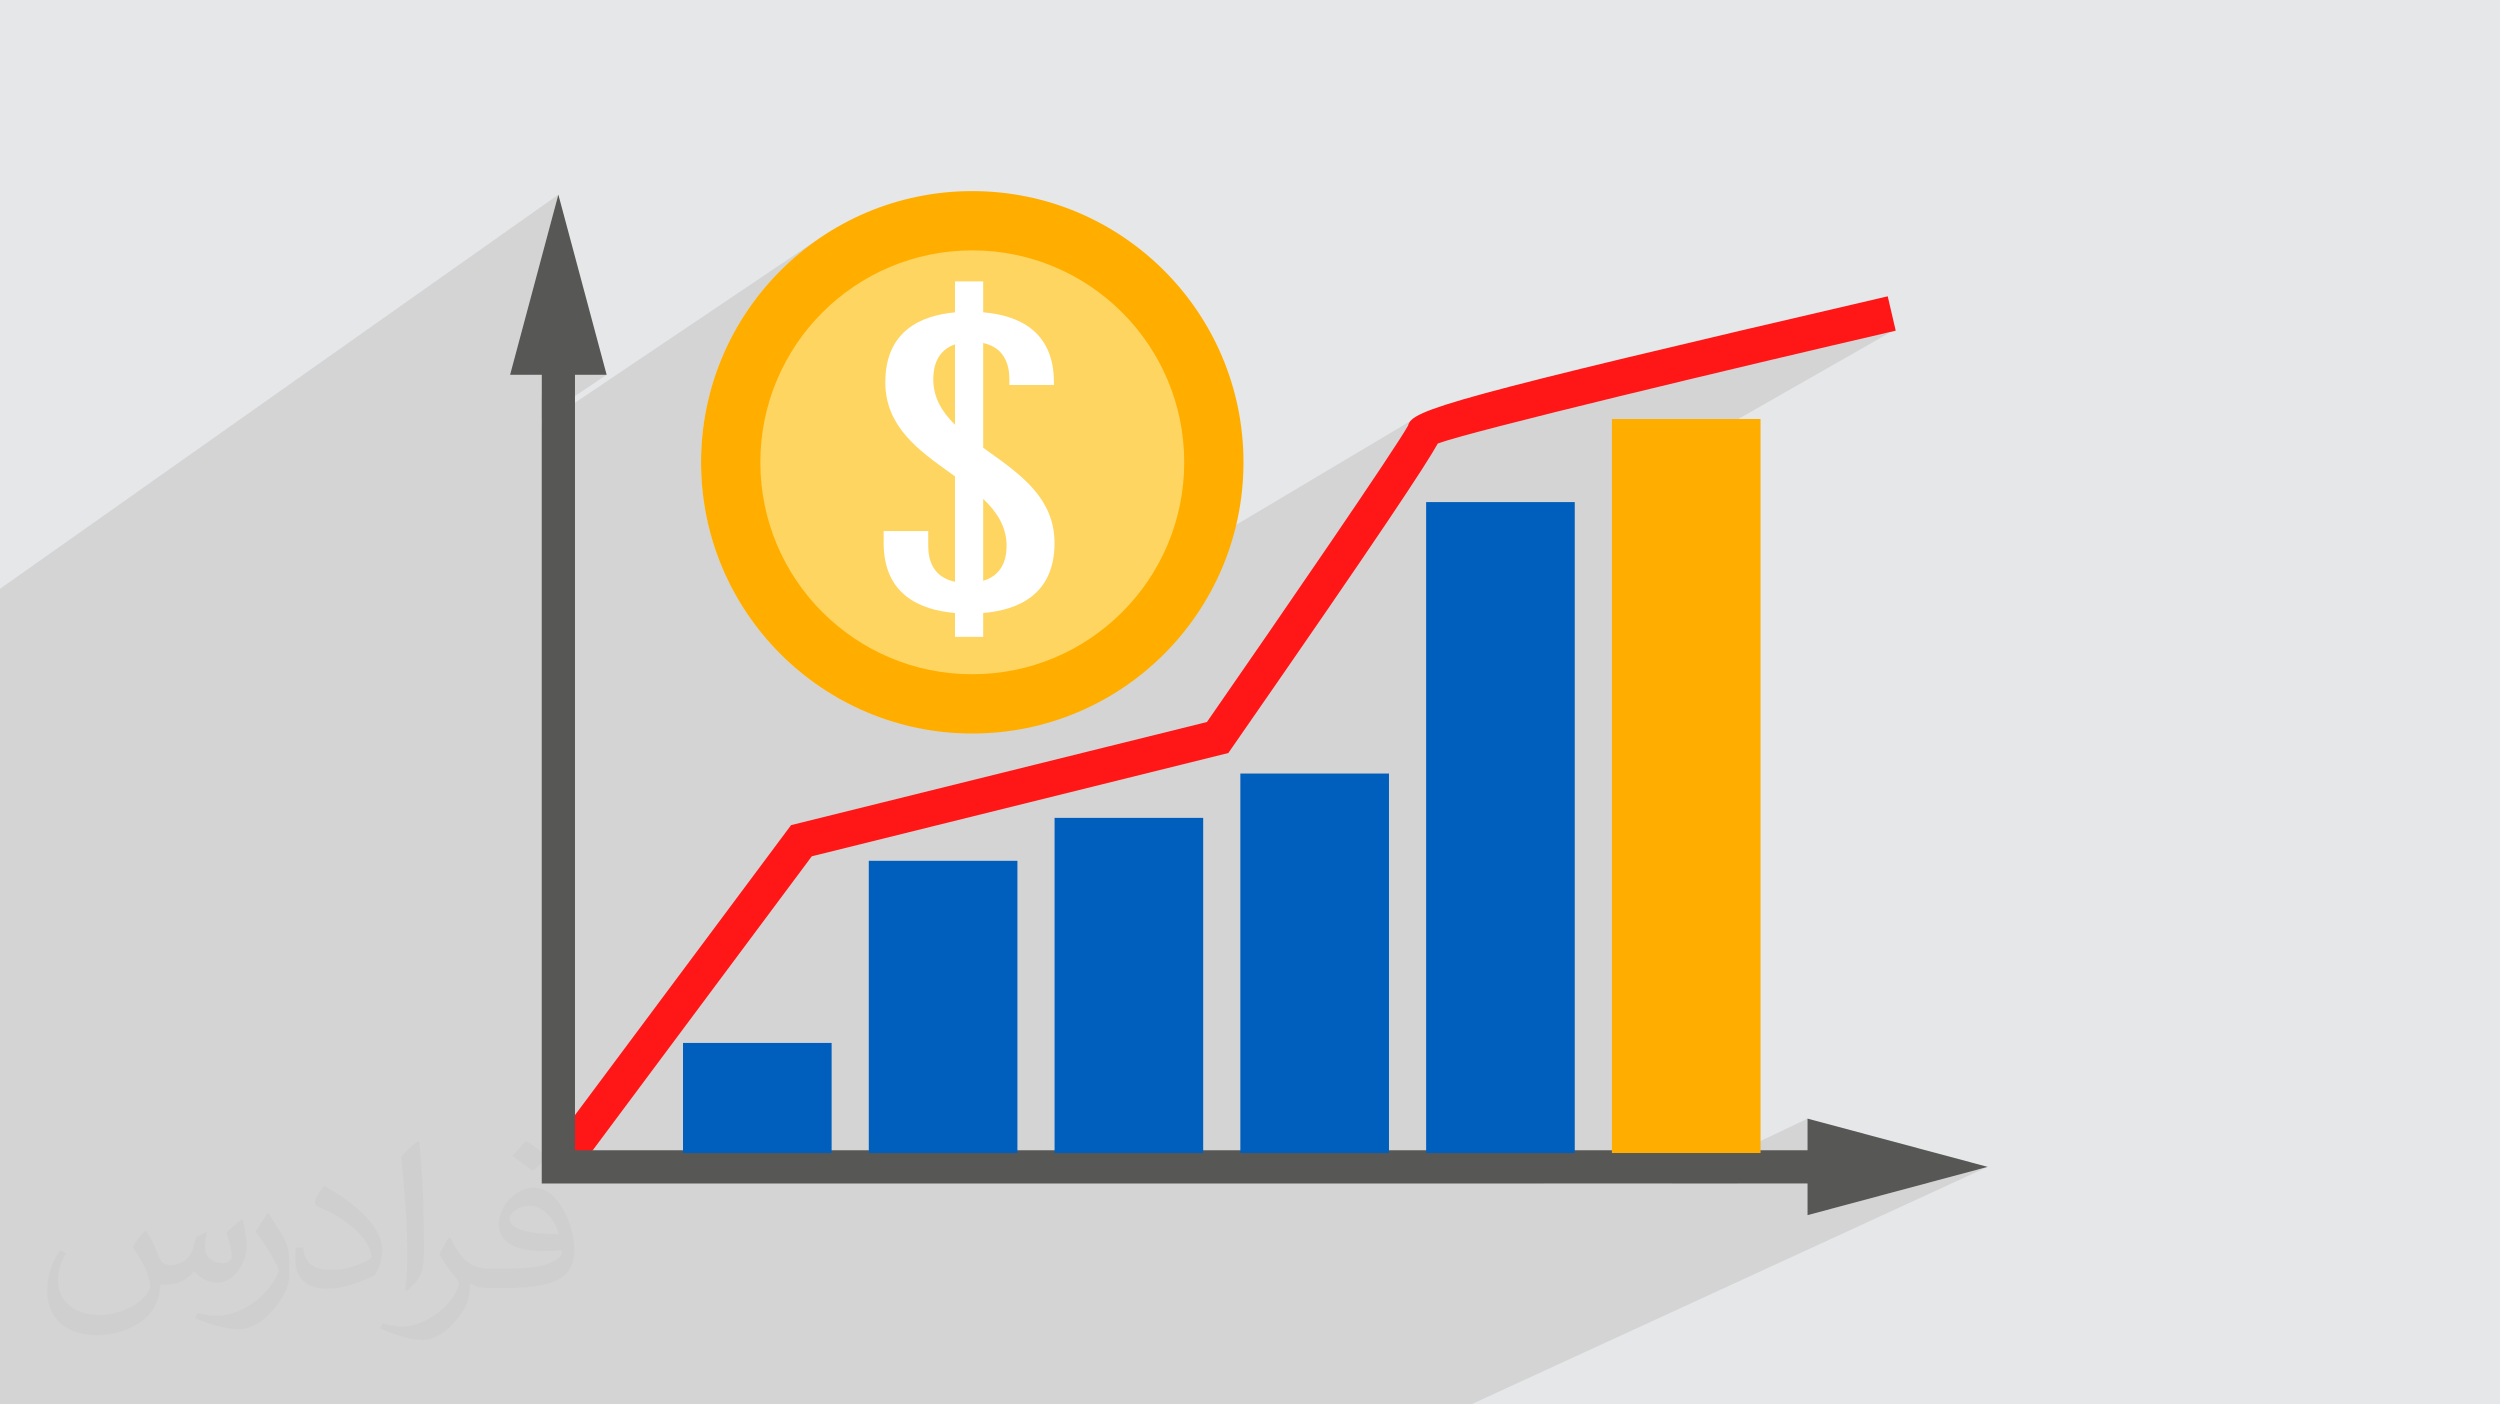
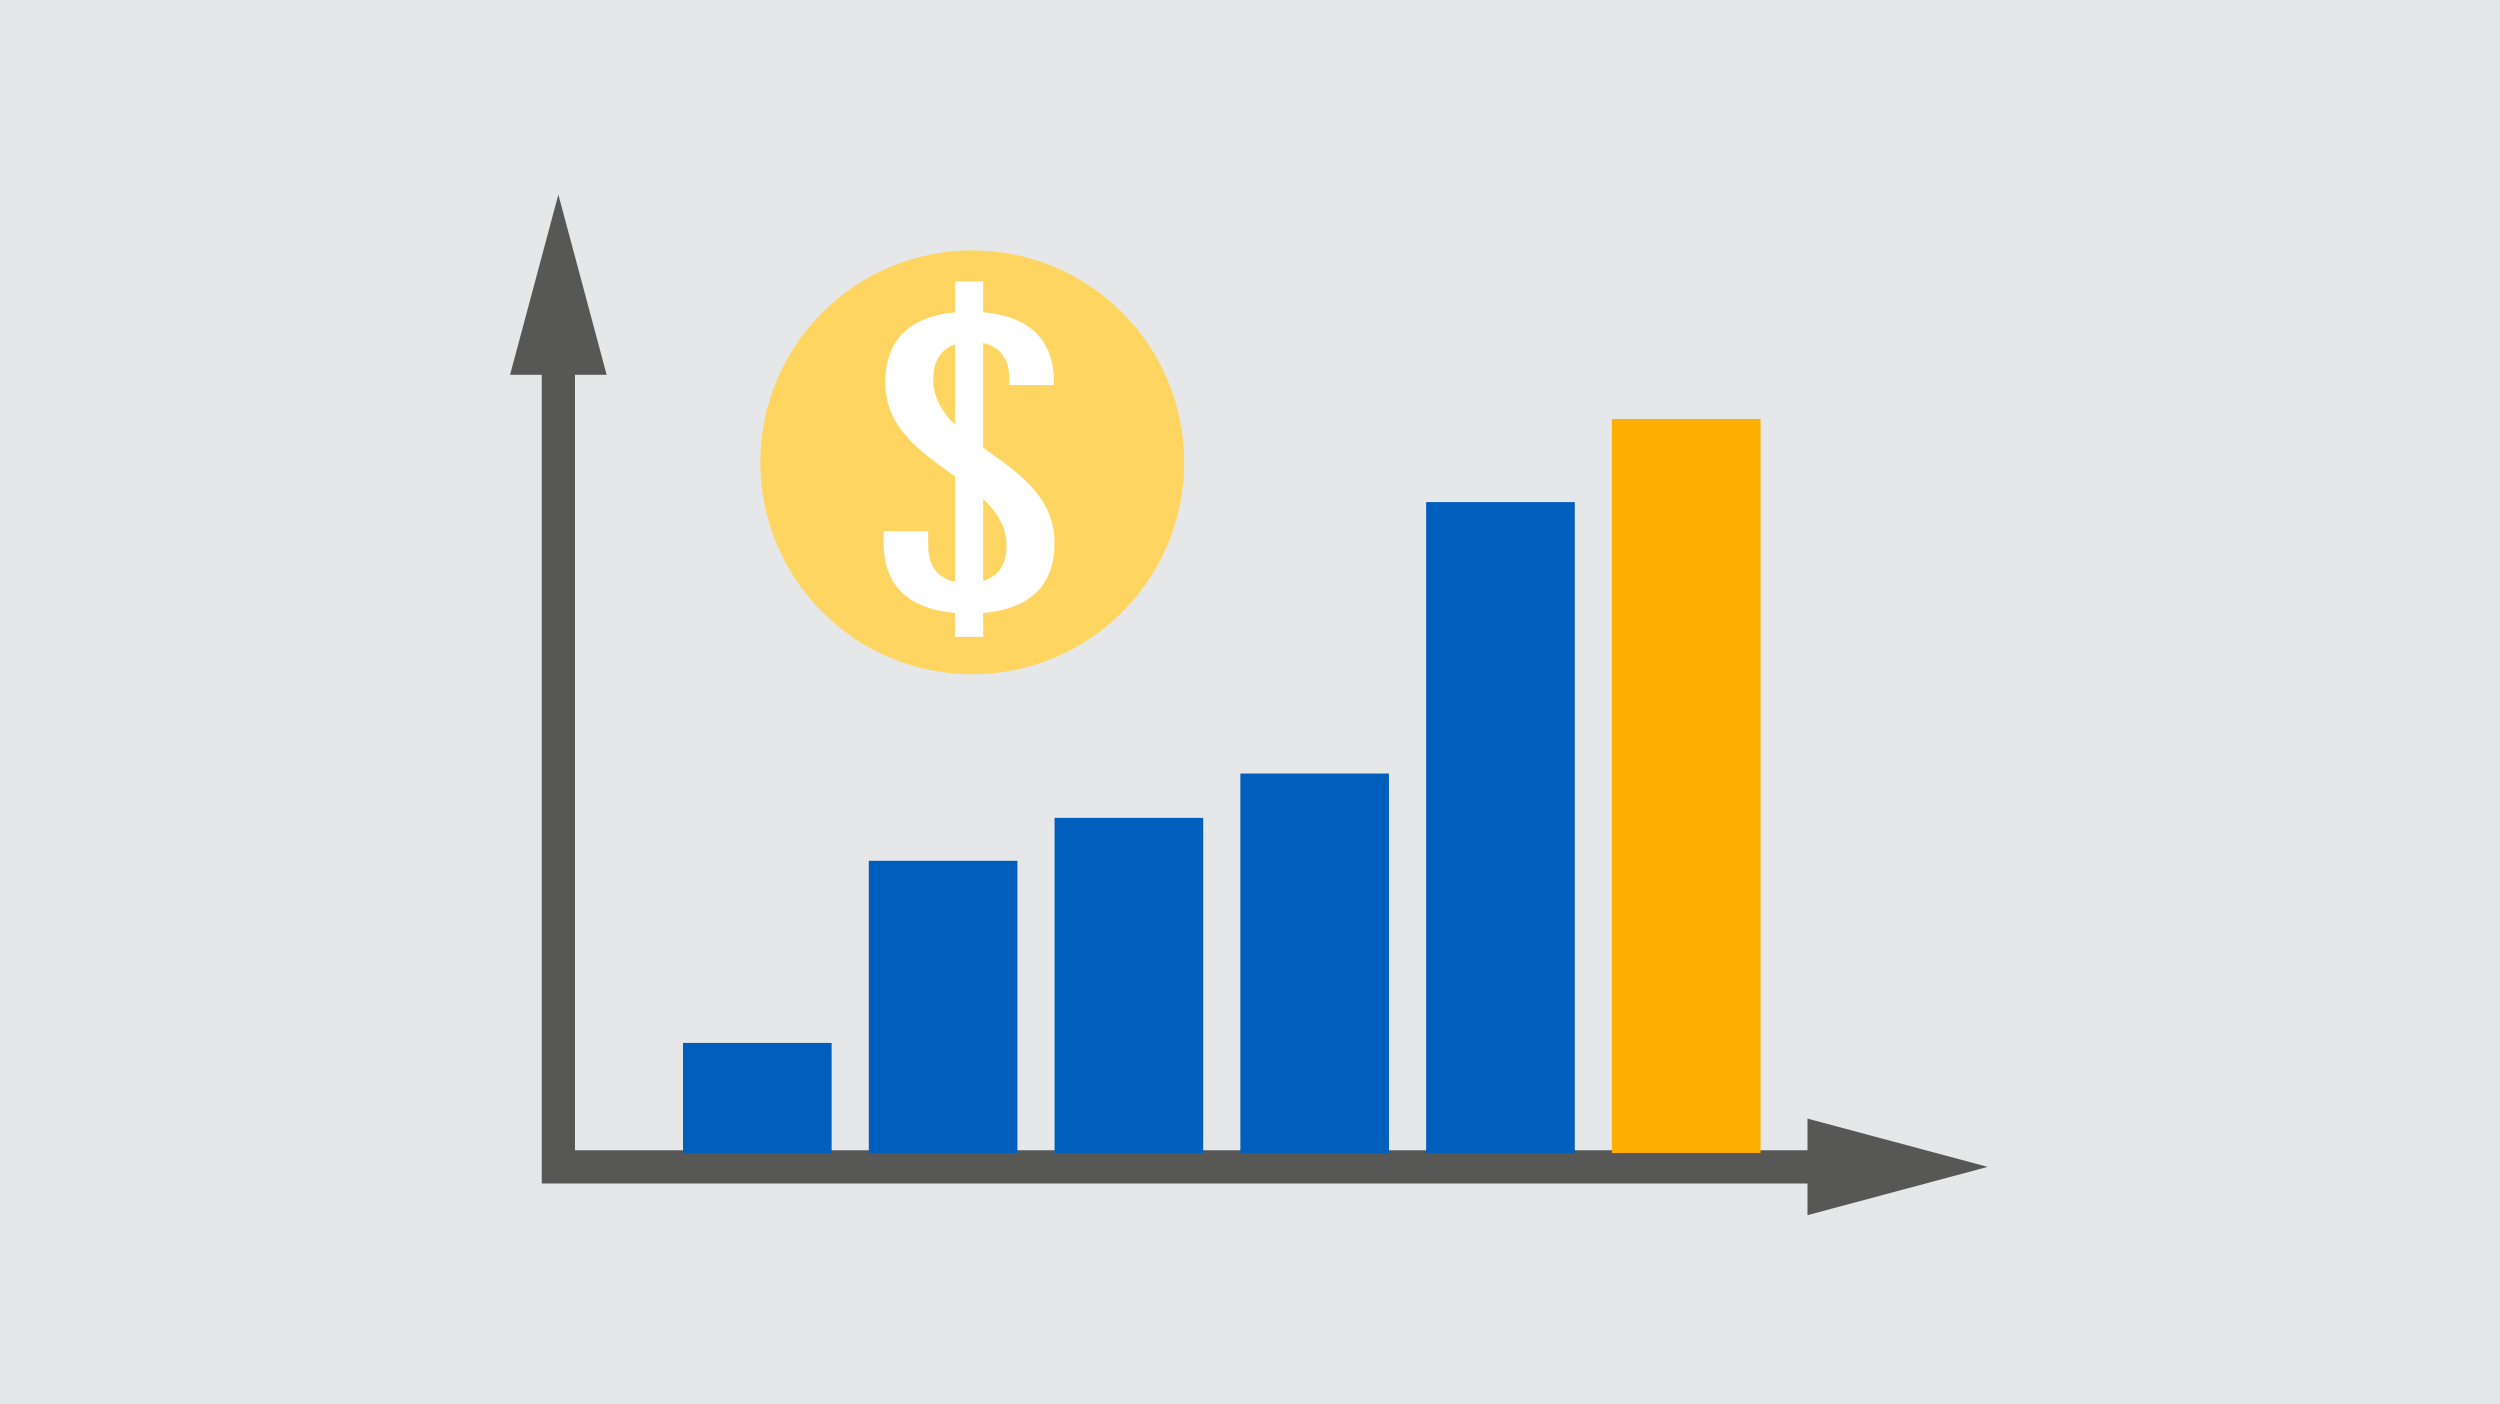
<svg xmlns="http://www.w3.org/2000/svg" xml:space="preserve" width="3.709in" height="2.083in" version="1.1" style="shape-rendering:geometricPrecision; text-rendering:geometricPrecision; image-rendering:optimizeQuality; fill-rule:evenodd; clip-rule:evenodd" viewBox="0 0 3709.33 2083.19">
  <defs>
    <style type="text/css">
   
    .str0 {stroke:#FF1717;stroke-width:3;stroke-miterlimit:10}
    .fil0 {fill:#E6E7E8}
    .fil5 {fill:#005FBD;fill-rule:nonzero}
    .fil4 {fill:#575756;fill-rule:nonzero}
    .fil3 {fill:#FF1717;fill-rule:nonzero}
    .fil6 {fill:#FFAE00;fill-rule:nonzero}
    .fil7 {fill:#FFD561;fill-rule:nonzero}
    .fil8 {fill:white;fill-rule:nonzero}
    .fil2 {fill:#373435;fill-opacity:0.031}
    .fil1 {fill:#373435;fill-opacity:0.102}
   
  </style>
  </defs>
  <g id="Layer_x0020_1">
    <polygon class="fil0" points="-0,0 3709.33,0 3709.33,2083.19 -0,2083.19 " />
-     <polygon class="fil1" points="-0,1913.23 -0,1905.17 -0,1875.17 -0,1870.28 -0,1363.63 -0,1171.54 -0,1162.59 -0,1133.69 -0,1103.04 -0,1073.54 -0,873.59 828.45,288.74 756.81,556.08 803.8,556.08 803.8,589.47 853.11,556.08 900.09,556.08 803.8,620.97 803.8,630.7 1217.59,352.29 1201.81,363.51 1186.61,375.45 1172.01,388.1 1158.03,401.43 1144.7,415.4 1132.06,430 1120.11,445.21 1108.89,460.98 1098.43,477.31 1088.73,494.17 1079.85,511.52 1071.79,529.34 1064.58,547.62 1058.26,566.31 1052.83,585.41 1048.34,604.88 1044.8,624.7 1042.24,644.83 1040.69,665.27 1040.16,685.98 1040.69,706.69 1042.24,727.12 1044.8,747.26 1048.34,767.07 1052.83,786.54 1058.26,805.64 1064.58,824.33 1071.79,842.61 1079.85,860.43 1088.73,877.78 1098.43,894.63 1108.89,910.96 1120.11,926.74 1132.06,941.94 1144.7,956.54 1158.03,970.51 1172.01,983.83 1186.61,996.48 1201.81,1008.43 1217.59,1019.64 1233.92,1030.11 1250.77,1039.8 1268.12,1048.68 1285.95,1056.74 1304.22,1063.94 1322.92,1070.27 1337.3,1074.35 2101.87,619.3 2098.35,621.59 2095.62,623.78 2093.58,625.89 2092.13,627.96 2091.17,630 2090.6,632.04 2088.38,635.9 2085.31,640.95 2081.43,647.15 2076.78,654.43 2071.41,662.74 2065.33,672.02 2058.61,682.22 2052.4,691.59 2139.43,640.12 2139.19,642.09 2138.8,643.97 2138.27,645.76 2137.63,647.45 2136.89,649.04 2136.07,650.52 2135.18,651.9 2134.24,653.17 2041.49,707.93 2038.8,711.95 2132.3,656.77 2138.23,654.74 2146.03,652.3 2155.61,649.48 2166.87,646.29 2179.73,642.75 2194.1,638.89 2209.9,634.72 2227.03,630.26 2245.41,625.54 2264.95,620.57 2285.57,615.38 2307.17,609.98 2329.67,604.39 2352.97,598.63 2377,592.74 2401.66,586.71 2426.87,580.58 2452.54,574.36 2478.58,568.07 2504.9,561.74 2531.42,555.39 2558.04,549.03 2584.69,542.68 2611.26,536.37 2637.69,530.11 2663.87,523.92 2689.71,517.83 2715.14,511.86 2740.06,506.02 2764.39,500.33 2788.04,494.82 2810.91,489.5 2391.64,728.67 2391.64,1706.68 2289.87,1756 2479.78,1756 2681.85,1659.7 2681.85,1706.68 2577.48,1756 2681.85,1756 2681.85,1802.98 2949.19,1731.33 2184.07,2083.19 2078.29,2083.19 1983.15,2083.19 1885.03,2083.19 1793.17,2083.19 1614.62,2083.19 1357.78,2083.19 1100.94,2083.19 844.1,2083.19 587.26,2083.19 330.41,2083.19 217.46,2083.19 172.22,2083.19 113.93,2083.19 108.74,2083.19 99.15,2083.19 68.78,2083.19 36.75,2083.19 19.55,2083.19 -0,2083.19 -0,2022.59 -0,1990.78 -0,1978.83 -0,1971.94 -0,1944.67 -0,1936.36 -0,1918.4 -0,1915.21 " />
-     <path class="fil2" d="M217.02 1826.17c7,11 12,21 16,32 3,7 5,19 21,19 5,0 11,-2 17,-5 7,-4 11,-9 14,-16l6 -21 15 -7 1 1c-2,8 -3,15 -3,21 0,18 15,24 27,24 7,0 13,-4 13,-10 0,-8 -4,-23 -8,-35 7,-7 14,-14 23,-20l1 1c4,15 6,30 6,40 0,10 -4,21 -8,28 -8,14 -20,25 -36,25 -12,0 -25,-6 -34,-17l0 0c-9,11 -22,20 -43,20l-7 0c-1,14 -4,24 -9,33 -13,25 -50,42 -85.01,42 -49,0 -74.01,-28 -74.01,-66 0,-23 8,-45 19,-60l9 4c-8,14 -12,27 -12,40 0,35 29,52 62,52 31,0 69.01,-19 75.01,-42 -3,-25 -12,-36 -26,-59 4,-8 10,-15 17,-23l1 0 0 0 0 0 0 0 1 -1 0 0 0 0 0 0 1 0 0.01 -0.01zm564.05 -133.01c10,6 21,14 30,23 -6,8 -12,15 -21,21 -10,-8 -20,-15 -30,-22 7,-8 14,-15 20,-22l0 0 0 0 0 0 1 0 0 -0zm5 96.01c-17,0 -30,11 -30,19 0,17 34,23 73.01,23 -5,-21 -23,-42 -43,-42l0 0zm-38 93.01c22,0 41,-1 55,-4 16,-4 30,-12 30,-18 0,-2 0,-3 0,-5 -9,1 -19,1 -28,1 -30,0 -52,-7 -61,-23 -2,-5 -4,-10 -4,-15 0,-16 7,-32 19,-42 10,-9 21,-14 33,-14 21,0 37,17 49,43 6,14 11,30 11,51 0,14 -4,25 -12,34 -16,15 -45,21 -90.01,21l-21 0 0 0 -5 0c-11,0 -19,-2 -26,-7l-1 0c0,3 0,5 0,7 0,10 -3,23 -10,34 -20,30 -42,43 -60,43 -19,0 -42,-8 -63,-17l4 -8c7,3 16,5 29,5 34,0 79.01,-33 84.01,-65 -1,-3 -4,-6 -7,-10 -10,-12 -16,-22 -22,-32 5,-10 9,-18 14,-25l2 0c15,30 28,46 57,46l5 0 0 0 21 0 0 0 0 0 0 0 -1 0 0 0 0 0 0 0 -2 0 -0 -0zm-147.01 31c2,-13 3,-29 3,-43l0 -21c0,-39 -5,-96.01 -9,-133.01 7,-8 17,-17 25,-23l2 1c5,47 7,101.01 7,151.01 0,13 0,26 -2,35 -1,12 -8,21 -23,35l-3 -2 0 0 0 0 0 0 0 0 0 0 0 0 0 0zm-151.02 -62.01c1,18 10,33 41,33 20,0 36,-5 55,-14 3,-2 5,-4 5,-5 0,-11 -9,-27 -24,-41 -15,-13 -33,-25 -52,-32 -6,-3 -8,-6 -8,-8 0,-5 7,-16 13,-24l2 0c21,11 43,27 60,44 15,16 25,33 25,51 0,13 -4,26 -11,37 -23,11 -47,20 -70.01,20 -29,0 -48,-13 -48,-45 0,-4 0,-9 1,-16l10 0 0 0 0 0 0 0 0 0 0 0 0 0 0 0 1 0 0 0zm-52 -52l18 29c7,11 13,22 13,41l0 24c0,19 -12,39 -32,59 -15,14 -29,20 -42,20 -19,0 -40,-6 -65,-16l3 -8c8,2 17,4 28,4 36,0 72.01,-26 89.01,-58 2,-4 3,-7 3,-9 0,-4 -2,-8 -4,-11 -9,-17 -19,-33 -30,-47 6,-9 12,-18 18,-27l2 0 0 0 0 0 0 0 0 0 -1 -1 0 -0z" />
    <g id="_1781293127936">
-       <path class="fil3 str0" d="M2139.43 640.12c-0.25,2.26 -1.25,5.57 -5.19,13.04 2.57,-3.23 4.76,-7.67 5.19,-13.04zm-1291.21 1105.96l-39.54 -29.47 365.92 -491.02 617.06 -152.99c109.59,-157.89 279.91,-405.94 298.94,-440.57 4.39,-21.82 57.93,-39.41 709.16,-190.57l11.16 48.04c-239.59,55.61 -625.53,147.86 -678.62,167.27 -18.14,32.67 -81.82,129.58 -305.44,451.59l-5.3 7.62 -617.96 153.21 -355.38 476.89z" />
      <polygon class="fil4" points="2730.71,1756 803.8,1756 803.8,507.23 853.11,507.23 853.11,1706.68 2730.71,1706.68 " />
      <polygon class="fil4" points="2681.85,1659.7 2949.19,1731.33 2681.85,1802.98 " />
      <polygon class="fil4" points="900.09,556.08 828.45,288.74 756.81,556.08 " />
      <polygon class="fil5" points="1013.4,1710.8 1233.91,1710.8 1233.91,1547.43 1013.4,1547.43 " />
      <polygon class="fil5" points="1289.05,1710.8 1509.57,1710.8 1509.57,1277.2 1289.05,1277.2 " />
      <polygon class="fil5" points="1564.7,1710.8 1785.21,1710.8 1785.21,1213.5 1564.7,1213.5 " />
      <polygon class="fil5" points="1840.35,1710.8 2060.87,1710.8 2060.87,1147.73 1840.35,1147.73 " />
      <polygon class="fil5" points="2116,1710.8 2336.52,1710.8 2336.52,744.96 2116,744.96 " />
      <polygon class="fil6" points="2391.64,1710.8 2612.17,1710.8 2612.17,621.67 2391.64,621.67 " />
      <g>
-         <path class="fil6" d="M1845 685.98c0,-222.25 -180.17,-402.43 -402.42,-402.43 -222.25,0 -402.42,180.18 -402.42,402.43 0,222.24 180.17,402.37 402.42,402.37 222.25,0 402.42,-180.14 402.42,-402.37z" />
        <path class="fil7" d="M1757.05 685.98c0,-173.7 -140.81,-314.46 -314.46,-314.46 -173.65,0 -314.42,140.76 -314.42,314.46 0,173.64 140.76,314.42 314.42,314.42 173.66,0 314.46,-140.78 314.46,-314.42z" />
        <path class="fil8" d="M1458.77 861.78l0 -121.6c20.39,19.44 34.75,41.23 34.75,70.02 0,20.2 -6.95,43.35 -34.75,51.58zm-74.05 -299.08c0,-20.07 6.48,-42.98 32.25,-51.77l0 119.3c-19.05,-18.81 -32.25,-39.97 -32.25,-67.53zm179.9 242.93c0,-65.5 -49.11,-100.65 -96.63,-134.64l-9.22 -6.73 0 -155.31c31.49,6.76 38.89,31.97 38.89,53.76l0 8.56 66.09 0 0 -3.93c0,-76.67 -53.2,-99.61 -104.97,-103.95l0 -45.84 -41.8 0 0 45.92c-51.25,4.65 -103.39,28.03 -103.39,103.87 0,65.44 49.11,100.6 96.62,134.6l6.76 4.89 0 156.4c-32.17,-6.76 -39.72,-31.62 -39.72,-53.01l0 -22.31 -66.13 0 0 17.74c0,76.3 53.52,99.41 105.85,103.86l0 35.43 41.8 0 0 -35.43c52.29,-4.41 105.85,-27.52 105.85,-103.86z" />
      </g>
    </g>
  </g>
</svg>